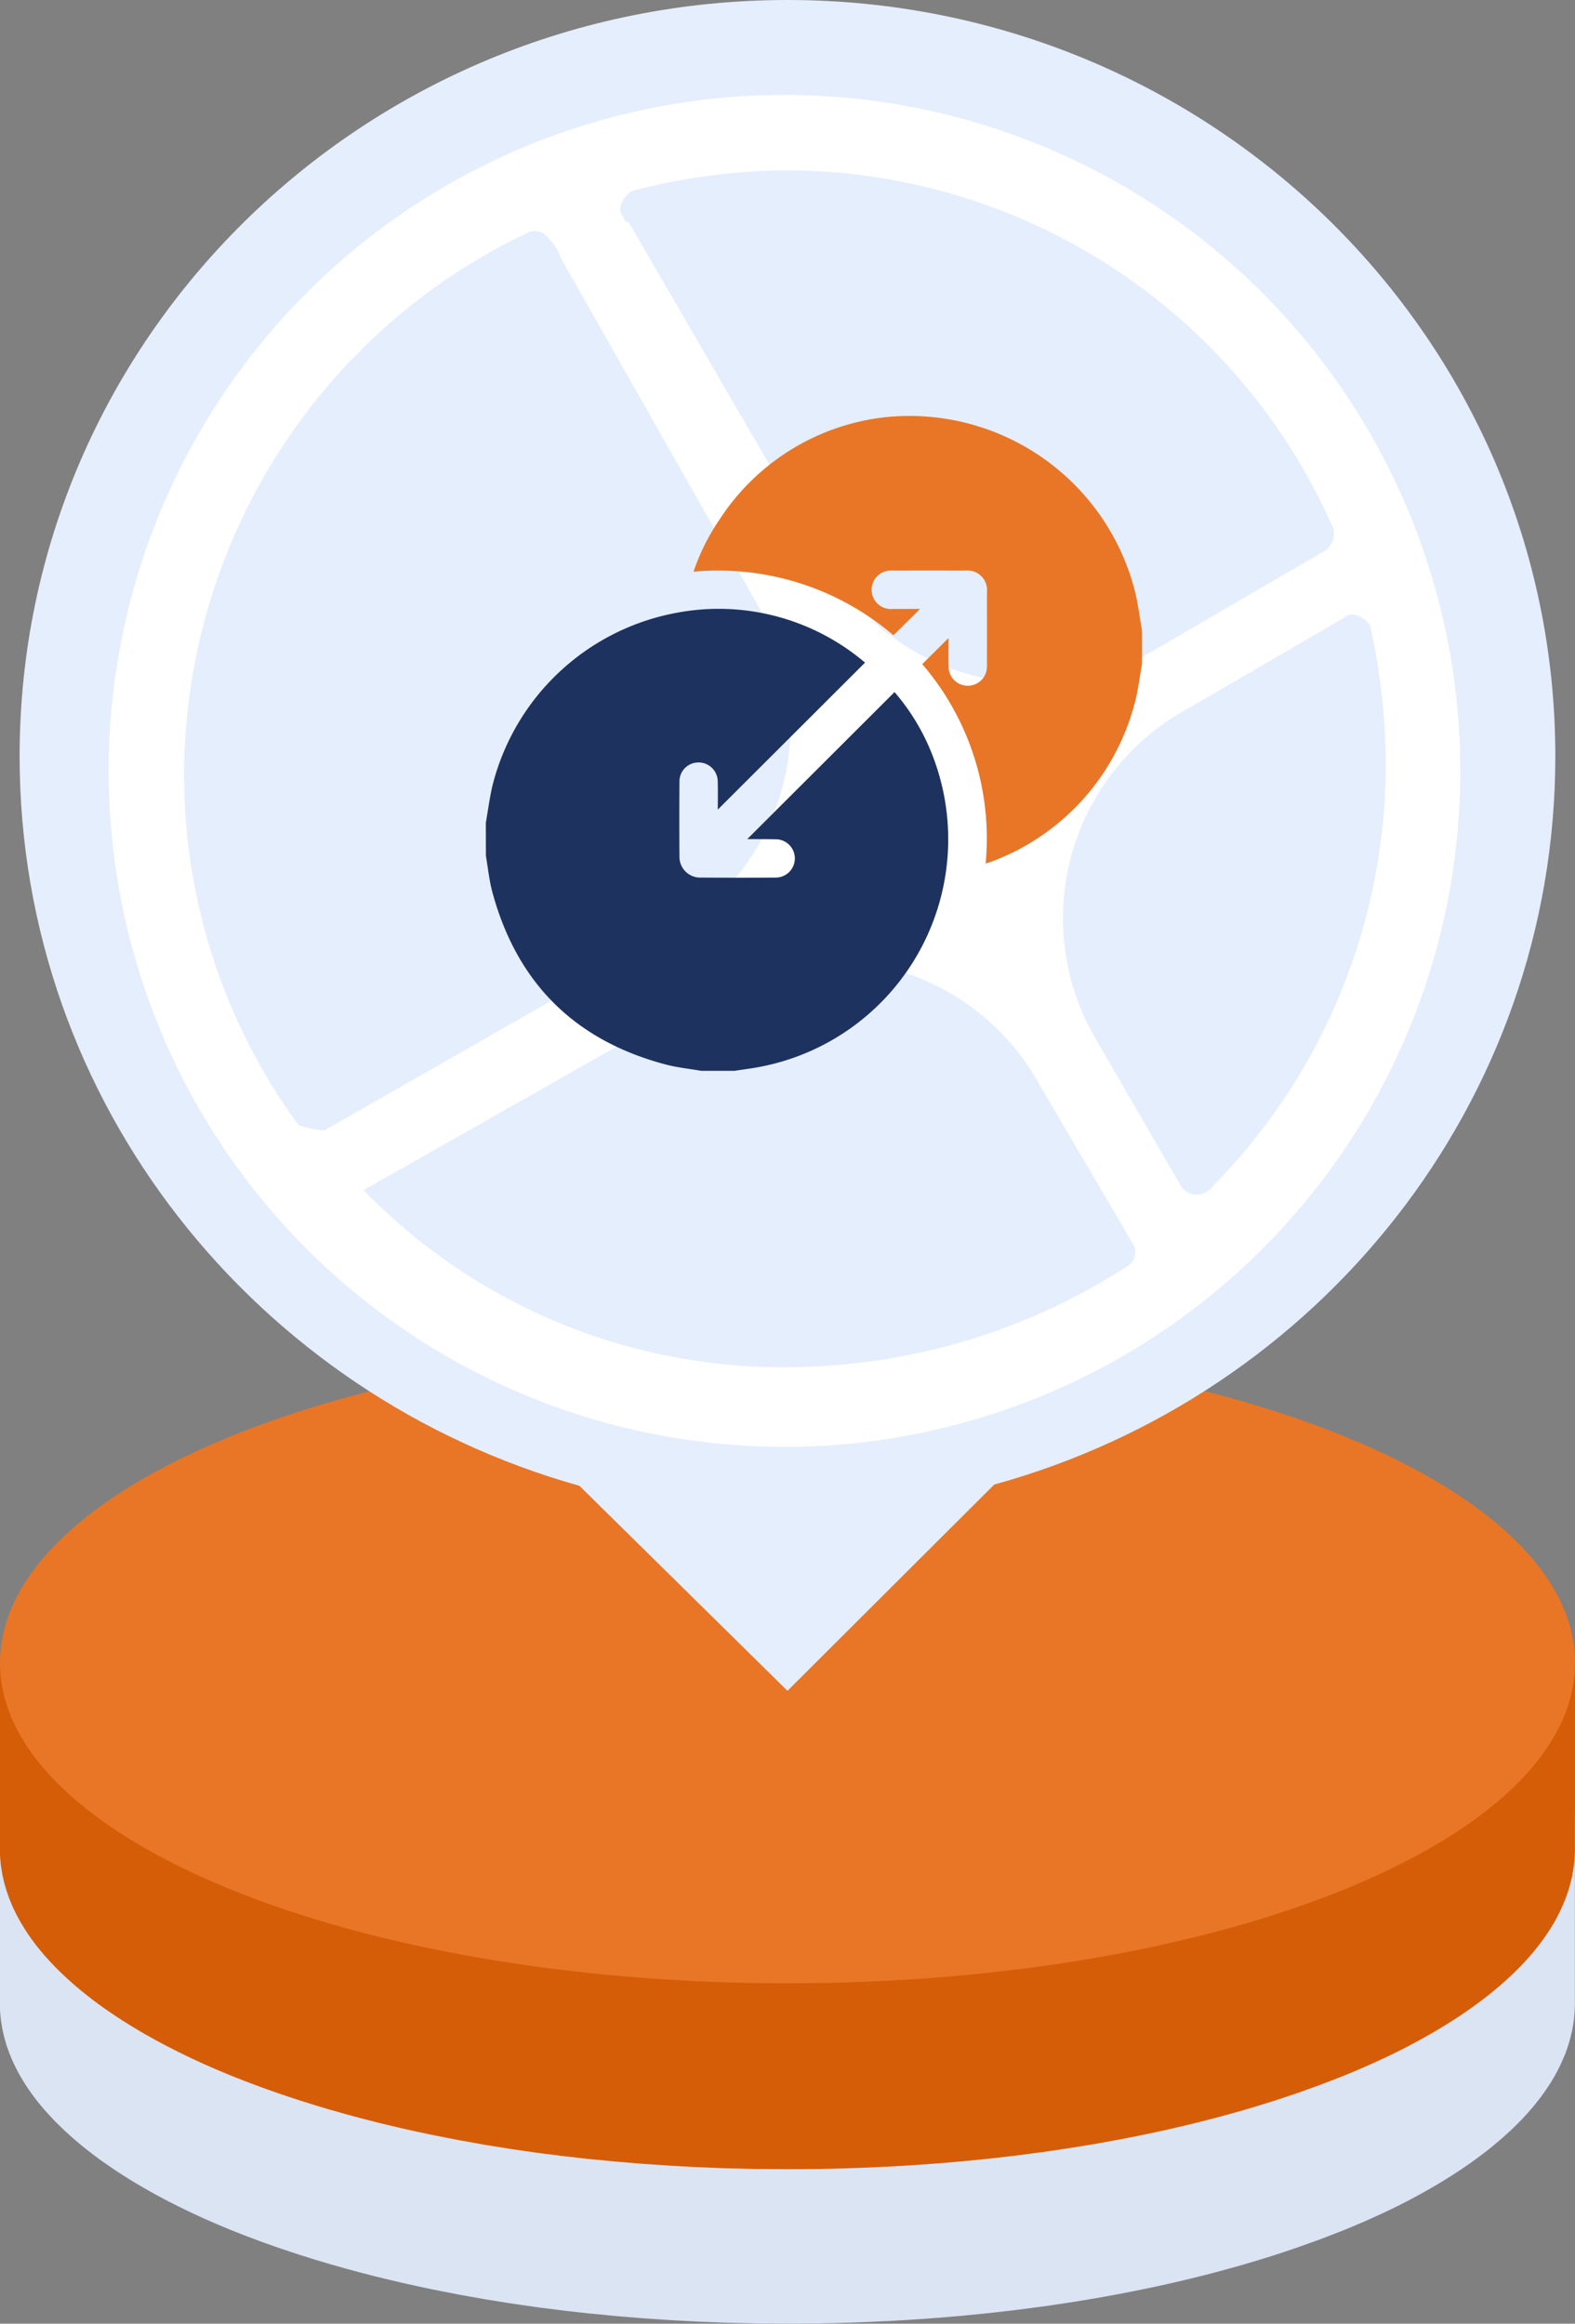
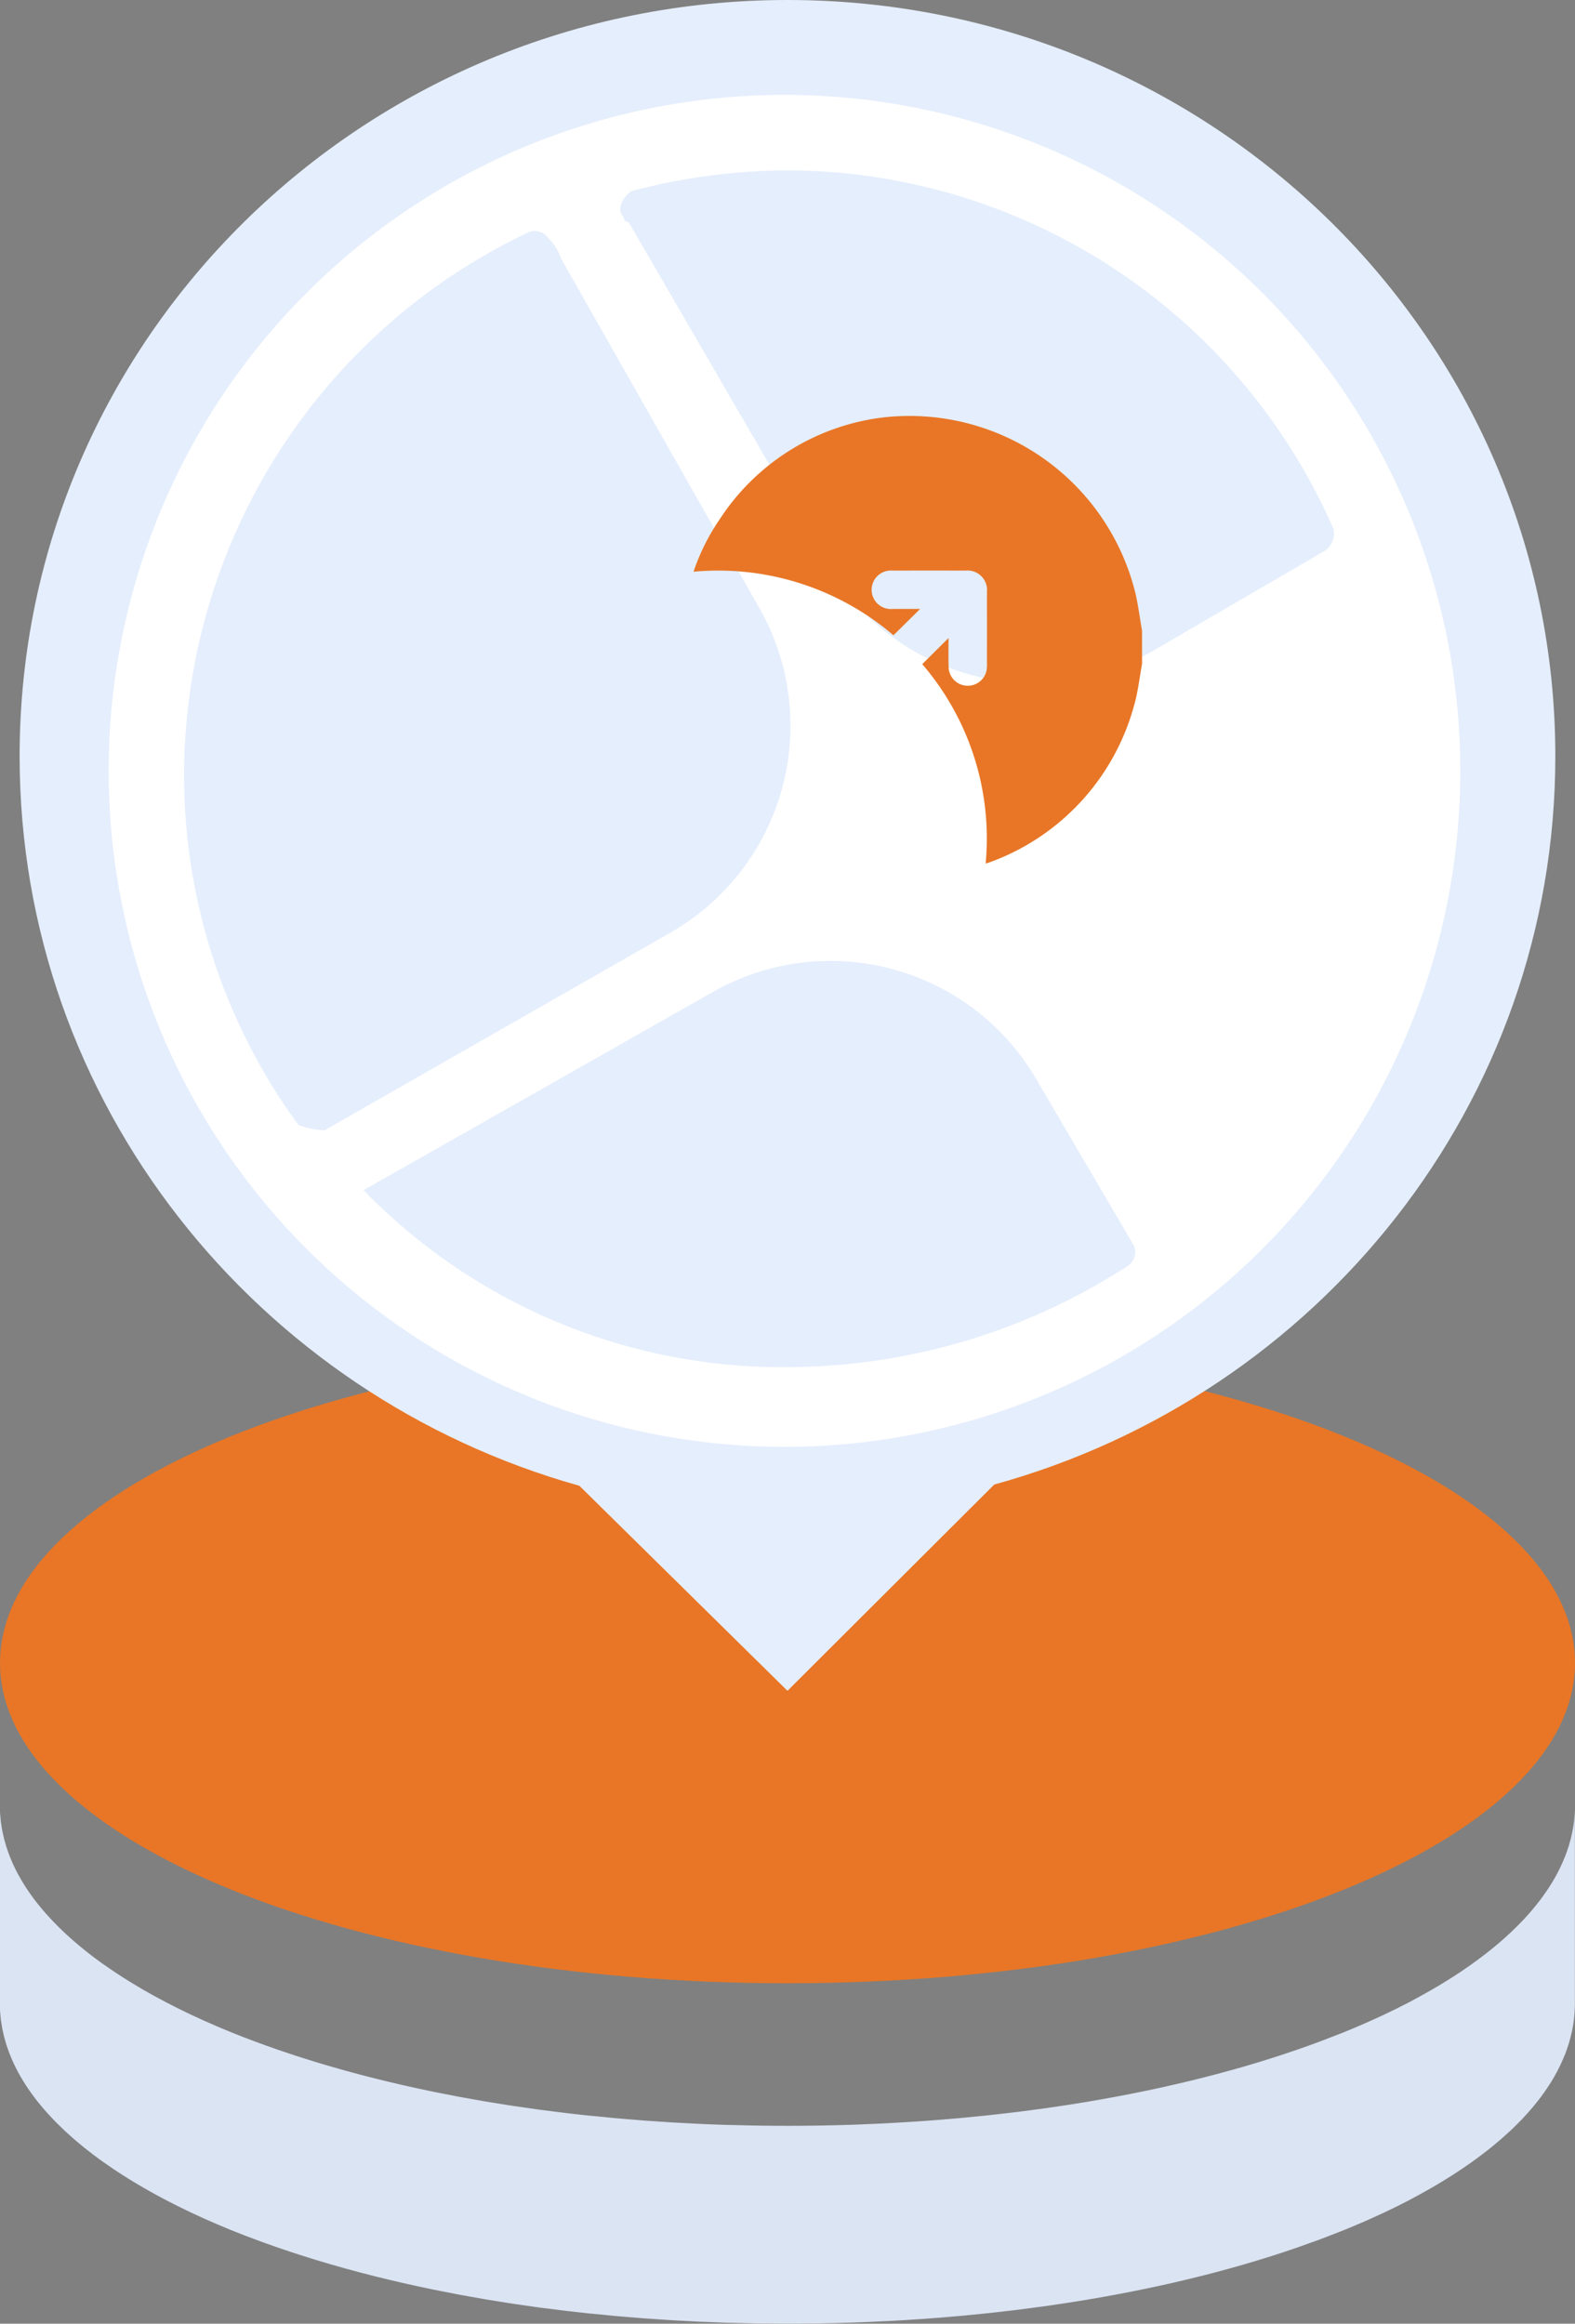
<svg xmlns="http://www.w3.org/2000/svg" width="132.604" height="195.591" viewBox="0 0 132.604 195.591">
  <rect x="0" y="0" width="132.604" height="195.591" fill="#808080" stroke="none" />
  <g id="Industry_Market_Transition" data-name="Industry_Market Transition" transform="translate(0 65.033)">
    <g id="Group_65" data-name="Group 65" transform="translate(0 46.97)">
      <path id="Path_9943" data-name="Path 9943" d="M257.749,211.918c-.009.27-.029.54-.057.808,0,.042-.008.084-.012.125-.036.3-.087.6-.147.9-.016.077-.033.153-.05.229-.052.234-.111.468-.179.7-.017.061-.032.123-.051.183q-.13.424-.291.844c-.026.066-.054.131-.081.2q-.133.329-.285.656c-.035.077-.07.153-.107.229-.134.274-.275.547-.428.818l-.022.036c-.149.261-.311.521-.479.779-.048.076-.1.151-.15.226-.147.22-.3.437-.462.655-.04.053-.078.107-.118.161q-.307.4-.642.8c-.054.065-.11.127-.165.191q-.28.324-.579.645l-.176.188q-.388.4-.806.8c-.057.054-.116.107-.173.161q-.366.344-.757.683l-.19.165q-.491.418-1.013.826c-.072.057-.146.113-.219.169-.361.278-.73.553-1.114.825l-.012.01-.074.051q-.348.244-.706.486c-.09.061-.184.121-.276.181-.177.116-.354.233-.534.348l-.333.208c-.167.1-.336.209-.507.313-.119.072-.241.144-.36.216q-.241.143-.486.284c-.184.106-.372.212-.56.318-.139.078-.278.156-.418.233-.2.109-.4.217-.6.325-.135.071-.268.144-.4.214-.223.116-.452.231-.679.345-.122.062-.241.124-.365.184-.309.153-.625.3-.942.454-.043.021-.085.042-.128.062-.5.234-1.007.462-1.523.688l-.33.145q-.763.329-1.551.649l-.261.1q-.732.292-1.485.576l-.266.1q-.823.305-1.67.6l-.351.121c-.622.213-1.25.422-1.891.626l-.209.066q-.947.3-1.922.585l-.2.059c-.663.193-1.338.379-2.019.562l-.37.1q-1.007.265-2.038.518l-.368.088c-.712.171-1.43.337-2.158.5l-.151.033q-1.075.234-2.173.453c-.1.019-.188.039-.283.057q-1.1.218-2.225.417l-.42.075q-1.117.2-2.255.377l-.427.066q-.834.13-1.679.25l-.425.061q-1,.138-2.014.265l-.434.052q-.861.106-1.731.2l-.467.051q-1.031.11-2.073.206l-.312.028q-1.45.131-2.922.238l-.263.018q-1.489.1-3,.181l-.291.014q-1.162.056-2.337.1l-.349.012q-1.226.038-2.466.06l-.533.008c-.764.01-1.531.018-2.3.018s-1.554-.008-2.327-.018l-.569-.009q-1.042-.019-2.079-.048l-.1,0c-.721-.022-1.437-.05-2.152-.082l-.573-.027q-.847-.041-1.688-.089l-.433-.025q-1.024-.063-2.039-.138l-.48-.037q-.8-.063-1.593-.132l-.56-.049c-.665-.061-1.33-.125-1.988-.193l-.043,0c-.652-.068-1.3-.143-1.942-.219l-.549-.066q-.8-.1-1.6-.205l-.392-.051q-.991-.135-1.967-.283l-.459-.07q-.81-.125-1.61-.259c-.143-.024-.286-.047-.429-.071q-1-.171-1.989-.355l-.419-.079q-.878-.167-1.745-.343l-.307-.063q-1.052-.217-2.081-.451l-.415-.094q-1.021-.235-2.021-.483l-.251-.064q-1.208-.3-2.381-.626l-.169-.048q-1.2-.334-2.367-.687l-.208-.066q-.609-.185-1.205-.378c-.157-.05-.312-.1-.467-.153q-.472-.154-.936-.313-.25-.084-.5-.171-.459-.16-.912-.322l-.451-.164q-.555-.2-1.1-.412l-.224-.085c-.268-.1-.531-.21-.8-.316-.121-.048-.242-.1-.362-.144-.38-.155-.758-.312-1.129-.47l-.209-.092c-.3-.128-.6-.259-.891-.39-.133-.06-.262-.121-.395-.181-.227-.1-.456-.207-.68-.313-.145-.068-.285-.137-.428-.205-.206-.1-.413-.2-.615-.3-.149-.074-.294-.149-.441-.223-.192-.1-.385-.193-.573-.291-.147-.077-.292-.155-.438-.233-.183-.1-.365-.193-.545-.291l-.435-.242c-.173-.1-.346-.193-.515-.291-.145-.084-.287-.168-.431-.252-.164-.1-.329-.194-.49-.291-.142-.087-.28-.173-.419-.26-.158-.1-.316-.195-.47-.294-.138-.087-.272-.176-.406-.264-.151-.1-.3-.2-.451-.3-.132-.088-.26-.179-.391-.268-.145-.1-.291-.2-.433-.3-.126-.089-.25-.181-.375-.272s-.279-.2-.414-.308-.241-.185-.361-.278-.264-.206-.394-.311l-.345-.282c-.126-.1-.252-.209-.375-.315s-.221-.191-.33-.287-.238-.212-.355-.318l-.314-.291q-.17-.161-.335-.322c-.1-.1-.2-.2-.3-.3s-.212-.217-.316-.326-.188-.2-.28-.3-.2-.22-.3-.33-.176-.2-.261-.3-.186-.223-.277-.335-.164-.2-.243-.3-.172-.226-.257-.339-.151-.2-.224-.307-.159-.229-.237-.344-.139-.205-.205-.308-.145-.233-.217-.349-.125-.207-.186-.311-.131-.236-.2-.355c-.056-.1-.113-.206-.166-.311s-.118-.24-.175-.359c-.049-.1-.1-.208-.147-.313-.054-.121-.1-.242-.153-.364-.044-.1-.087-.208-.127-.313-.048-.125-.089-.248-.133-.373-.035-.1-.073-.206-.106-.31-.04-.127-.075-.256-.111-.383-.029-.1-.06-.2-.086-.306-.033-.131-.061-.264-.089-.4-.022-.1-.047-.2-.066-.3-.026-.139-.046-.279-.067-.418-.014-.093-.032-.186-.044-.28-.02-.155-.032-.311-.046-.467-.007-.079-.017-.158-.022-.237q-.023-.352-.023-.707v16.654q0,.355.023.707c0,.079.015.157.022.236.013.156.026.312.046.468.011.093.029.186.044.279.021.14.041.28.067.419.019.1.044.2.066.3.029.132.056.264.089.4.026.1.057.2.086.305.036.128.071.256.111.383.033.1.071.207.106.31.044.125.086.249.133.373.04.1.084.209.127.314.049.121.1.243.153.364.047.1.1.208.147.312.057.121.114.241.175.36.053.1.11.207.166.311s.128.237.2.355.124.206.186.31.143.233.217.349.136.206.205.309.156.23.237.344.148.2.224.307.169.226.257.339.161.2.243.3.183.224.277.336.173.2.261.3.195.221.3.331.185.2.28.3.208.218.316.326.2.2.3.295.222.216.335.322.208.195.314.292.235.212.355.318.219.191.33.286.248.21.375.315.229.189.345.283.261.207.394.31.24.186.361.279.276.205.414.308.248.182.375.272c.142.1.287.2.433.3.13.09.259.18.391.269.148.1.3.2.451.3.134.088.268.177.406.264.154.1.312.2.47.295.139.087.278.173.419.259.161.1.326.195.49.291.144.085.285.169.431.253.169.1.342.194.515.29.145.081.289.163.435.243.18.1.362.194.545.291.146.077.291.156.438.232.188.1.381.195.573.292.147.074.292.149.441.222.2.1.409.2.615.3.143.069.283.139.428.206.223.106.453.209.68.313.132.06.261.121.395.181.293.131.591.26.891.39.07.03.139.062.209.091.372.159.749.316,1.129.471.12.048.241.1.362.144.264.106.528.211.8.316l.033.012.191.072q.542.208,1.1.412l.451.163q.453.164.912.323l.5.171q.463.158.936.312c.155.051.31.1.467.153q.6.193,1.205.379l.186.059.022.006q1.164.355,2.367.688l.169.048q1.172.324,2.381.626l.158.042.093.022q1,.248,2.021.482c.139.032.277.064.415.094q1.03.234,2.081.452l.083.018.224.044q.866.177,1.745.343l.419.08q.987.184,1.989.355l.137.024.292.048q.8.133,1.61.258c.153.024.305.048.459.071q.977.147,1.967.283l.1.014c.1.013.194.025.29.037q.794.107,1.6.2l.549.067q.965.114,1.942.219l.036,0h.007c.658.069,1.322.133,1.988.194l.56.049q.793.07,1.593.131l.335.028.145.009q1.015.076,2.039.138c.144.01.288.017.433.025q.841.05,1.688.089l.324.017.249.009q1.072.047,2.152.083l.1,0q1.035.031,2.079.048l.282.007c.1,0,.191,0,.286,0q1.159.017,2.327.019c.77,0,1.536-.008,2.3-.018.094,0,.189,0,.283,0l.25-.007q1.239-.021,2.466-.06l.349-.012q1.174-.04,2.337-.1l.214-.009.077,0q1.51-.077,3-.182l.263-.017q1.473-.106,2.922-.238l.187-.015.125-.012q1.042-.1,2.073-.206l.467-.051q.87-.1,1.731-.2l.434-.052q1.014-.127,2.014-.266l.425-.061q.844-.12,1.679-.249l.289-.044c.047-.007.092-.015.138-.023q1.138-.18,2.255-.376l.42-.075q1.122-.2,2.225-.417l.283-.057q1.1-.22,2.173-.454l.151-.032c.728-.161,1.446-.328,2.158-.5l.368-.088q1.032-.251,2.038-.518l.37-.1c.682-.183,1.357-.37,2.019-.562l.2-.06q.974-.285,1.922-.585l.209-.065c.641-.2,1.269-.414,1.891-.627l.191-.063c.054-.019.106-.039.16-.057q.847-.3,1.67-.6l.266-.1q.753-.282,1.485-.575l.261-.1q.789-.318,1.551-.648l.33-.145c.516-.226,1.026-.455,1.523-.688l.006,0c.042-.019.082-.04.123-.059.318-.15.633-.3.942-.454.124-.061.243-.123.365-.184.227-.114.455-.229.679-.345l.4-.215c.2-.107.406-.215.6-.324.141-.077.279-.155.418-.233.188-.106.376-.211.56-.318.053-.03.107-.06.16-.091.11-.064.217-.129.326-.194s.241-.143.36-.215c.171-.1.339-.208.507-.314.111-.069.223-.138.333-.208.181-.115.357-.231.534-.347.091-.061.185-.121.276-.182q.359-.241.706-.486l.074-.051,0,0,.01-.007c.384-.272.753-.548,1.114-.825.072-.057.146-.113.219-.169q.523-.409,1.013-.827c.021-.018.045-.035.067-.054.043-.036.081-.074.124-.111q.389-.338.757-.682c.057-.054.116-.107.173-.161q.418-.4.806-.8l.064-.064c.039-.041.073-.084.112-.125q.3-.319.579-.644c.055-.064.111-.127.165-.191q.335-.4.642-.8c.01-.014.023-.028.033-.042.029-.04.055-.08.085-.12.161-.217.315-.435.462-.654.05-.075.1-.151.15-.226.168-.259.33-.517.479-.779l.018-.03,0-.006c.154-.271.294-.544.428-.818.037-.076.072-.153.107-.229q.153-.327.285-.656c.019-.047.042-.091.06-.138.008-.02.013-.04.021-.059q.161-.421.291-.844c.019-.062.034-.123.051-.183.068-.233.126-.466.179-.7.01-.046.026-.091.035-.136s.009-.063.015-.093c.06-.3.111-.6.147-.9,0-.042.008-.084.012-.126q.043-.4.057-.808c0-.044.009-.087.01-.129,0-.093,0-.186,0-.279V211.509C257.761,211.646,257.754,211.781,257.749,211.918Z" transform="translate(-125.158 -171.542)" fill="#dbe4f3" />
-       <path id="Path_3920" data-name="Path 3920" d="M257.749,211.918c-.009.27-.029.54-.057.808,0,.042-.008.084-.012.125-.036.3-.087.6-.147.9-.016.077-.033.153-.05.229-.052.234-.111.468-.179.7-.017.061-.032.123-.051.183q-.13.424-.291.844c-.026.066-.054.131-.081.2q-.133.329-.285.656c-.035.077-.07.153-.107.229-.134.274-.275.547-.428.818l-.022.036c-.149.261-.311.521-.479.779-.048.076-.1.151-.15.226-.147.22-.3.437-.462.655-.04.053-.078.107-.118.161q-.307.4-.642.8c-.054.065-.11.127-.165.191q-.28.324-.579.645l-.176.188q-.388.4-.806.8c-.057.054-.116.107-.173.161q-.366.344-.757.683l-.19.165q-.491.418-1.013.826c-.072.057-.146.113-.219.169-.361.278-.73.553-1.114.825l-.012.01-.074.051q-.348.244-.706.486c-.09.061-.184.121-.276.181-.177.116-.354.233-.534.348l-.333.208c-.167.1-.336.209-.507.313-.119.072-.241.144-.36.216q-.241.143-.486.284c-.184.106-.372.212-.56.318-.139.078-.278.156-.418.233-.2.109-.4.217-.6.325-.135.071-.268.144-.4.214-.223.116-.452.231-.679.345-.122.062-.241.124-.365.184-.309.153-.625.3-.942.454-.043.021-.085.042-.128.062-.5.234-1.007.462-1.523.688l-.33.145q-.763.329-1.551.649l-.261.1q-.732.292-1.485.576l-.266.1q-.823.305-1.67.6l-.351.121c-.622.213-1.25.422-1.891.626l-.209.066q-.947.3-1.922.585l-.2.059c-.663.193-1.338.379-2.019.562l-.37.1q-1.007.265-2.038.518l-.368.088c-.712.171-1.43.337-2.158.5l-.151.033q-1.075.234-2.173.453c-.1.019-.188.039-.283.057q-1.1.218-2.225.417l-.42.075q-1.117.2-2.255.377l-.427.066q-.834.13-1.679.25l-.425.061q-1,.138-2.014.265l-.434.052q-.861.106-1.731.2l-.467.051q-1.031.11-2.073.206l-.312.028q-1.45.131-2.922.238l-.263.018q-1.489.1-3,.181l-.291.014q-1.162.056-2.337.1l-.349.012q-1.226.038-2.466.06l-.533.008c-.764.01-1.531.018-2.3.018s-1.554-.008-2.327-.018l-.569-.009q-1.042-.019-2.079-.048l-.1,0c-.721-.022-1.437-.05-2.152-.082l-.573-.027q-.847-.041-1.688-.089l-.433-.025q-1.024-.063-2.039-.138l-.48-.037q-.8-.063-1.593-.132l-.56-.049c-.665-.061-1.33-.125-1.988-.193l-.043,0c-.652-.068-1.3-.143-1.942-.219l-.549-.066q-.8-.1-1.6-.205l-.392-.051q-.991-.135-1.967-.283l-.459-.07q-.81-.125-1.61-.259c-.143-.024-.286-.047-.429-.071q-1-.171-1.989-.355l-.419-.079q-.878-.167-1.745-.343l-.307-.063q-1.052-.217-2.081-.451l-.415-.094q-1.021-.235-2.021-.483l-.251-.064q-1.208-.3-2.381-.626l-.169-.048q-1.2-.334-2.367-.687l-.208-.066q-.609-.185-1.205-.378c-.157-.05-.312-.1-.467-.153q-.472-.154-.936-.313-.25-.084-.5-.171-.459-.16-.912-.322l-.451-.164q-.555-.2-1.1-.412l-.224-.085c-.268-.1-.531-.21-.8-.316-.121-.048-.242-.1-.362-.144-.38-.155-.758-.312-1.129-.47l-.209-.092c-.3-.128-.6-.259-.891-.39-.133-.06-.262-.121-.395-.181-.227-.1-.456-.207-.68-.313-.145-.068-.285-.137-.428-.205-.206-.1-.413-.2-.615-.3-.149-.074-.294-.149-.441-.223-.192-.1-.385-.193-.573-.291-.147-.077-.292-.155-.438-.233-.183-.1-.365-.193-.545-.291l-.435-.242c-.173-.1-.346-.193-.515-.291-.145-.084-.287-.168-.431-.252-.164-.1-.329-.194-.49-.291-.142-.087-.28-.173-.419-.26-.158-.1-.316-.195-.47-.294-.138-.087-.272-.176-.406-.264-.151-.1-.3-.2-.451-.3-.132-.088-.26-.179-.391-.268-.145-.1-.291-.2-.433-.3-.126-.089-.25-.181-.375-.272s-.279-.2-.414-.308-.241-.185-.361-.278-.264-.206-.394-.311l-.345-.282c-.126-.1-.252-.209-.375-.315s-.221-.191-.33-.287-.238-.212-.355-.318l-.314-.291q-.17-.161-.335-.322c-.1-.1-.2-.2-.3-.3s-.212-.217-.316-.326-.188-.2-.28-.3-.2-.22-.3-.33-.176-.2-.261-.3-.186-.223-.277-.335-.164-.2-.243-.3-.172-.226-.257-.339-.151-.2-.224-.307-.159-.229-.237-.344-.139-.205-.205-.308-.145-.233-.217-.349-.125-.207-.186-.311-.131-.236-.2-.355c-.056-.1-.113-.206-.166-.311s-.118-.24-.175-.359c-.049-.1-.1-.208-.147-.313-.054-.121-.1-.242-.153-.364-.044-.1-.087-.208-.127-.313-.048-.125-.089-.248-.133-.373-.035-.1-.073-.206-.106-.31-.04-.127-.075-.256-.111-.383-.029-.1-.06-.2-.086-.306-.033-.131-.061-.264-.089-.4-.022-.1-.047-.2-.066-.3-.026-.139-.046-.279-.067-.418-.014-.093-.032-.186-.044-.28-.02-.155-.032-.311-.046-.467-.007-.079-.017-.158-.022-.237q-.023-.352-.023-.707v16.654q0,.355.023.707c0,.079.015.157.022.236.013.156.026.312.046.468.011.093.029.186.044.279.021.14.041.28.067.419.019.1.044.2.066.3.029.132.056.264.089.4.026.1.057.2.086.305.036.128.071.256.111.383.033.1.071.207.106.31.044.125.086.249.133.373.04.1.084.209.127.314.049.121.1.243.153.364.047.1.1.208.147.312.057.121.114.241.175.36.053.1.11.207.166.311s.128.237.2.355.124.206.186.31.143.233.217.349.136.206.205.309.156.23.237.344.148.2.224.307.169.226.257.339.161.2.243.3.183.224.277.336.173.2.261.3.195.221.3.331.185.2.28.3.208.218.316.326.2.2.3.295.222.216.335.322.208.195.314.292.235.212.355.318.219.191.33.286.248.21.375.315.229.189.345.283.261.207.394.31.24.186.361.279.276.205.414.308.248.182.375.272c.142.1.287.2.433.3.13.09.259.18.391.269.148.1.3.2.451.3.134.088.268.177.406.264.154.1.312.2.47.295.139.087.278.173.419.259.161.1.326.195.49.291.144.085.285.169.431.253.169.1.342.194.515.29.145.081.289.163.435.243.18.1.362.194.545.291.146.077.291.156.438.232.188.1.381.195.573.292.147.074.292.149.441.222.2.1.409.2.615.3.143.069.283.139.428.206.223.106.453.209.68.313.132.06.261.121.395.181.293.131.591.26.891.39.07.03.139.062.209.091.372.159.749.316,1.129.471.12.048.241.1.362.144.264.106.528.211.8.316l.033.012.191.072q.542.208,1.1.412l.451.163q.453.164.912.323l.5.171q.463.158.936.312c.155.051.31.1.467.153q.6.193,1.205.379l.186.059.022.006q1.164.355,2.367.688l.169.048q1.172.324,2.381.626l.158.042.093.022q1,.248,2.021.482c.139.032.277.064.415.094q1.03.234,2.081.452l.083.018.224.044q.866.177,1.745.343l.419.08q.987.184,1.989.355l.137.024.292.048q.8.133,1.61.258c.153.024.305.048.459.071q.977.147,1.967.283l.1.014c.1.013.194.025.29.037q.794.107,1.6.2l.549.067q.965.114,1.942.219l.036,0h.007c.658.069,1.322.133,1.988.194l.56.049q.793.07,1.593.131l.335.028.145.009q1.015.076,2.039.138c.144.01.288.017.433.025q.841.05,1.688.089l.324.017.249.009q1.072.047,2.152.083l.1,0q1.035.031,2.079.048l.282.007c.1,0,.191,0,.286,0q1.159.017,2.327.019c.77,0,1.536-.008,2.3-.018.094,0,.189,0,.283,0l.25-.007q1.239-.021,2.466-.06l.349-.012q1.174-.04,2.337-.1l.214-.009.077,0q1.51-.077,3-.182l.263-.017q1.473-.106,2.922-.238l.187-.015.125-.012q1.042-.1,2.073-.206l.467-.051q.87-.1,1.731-.2l.434-.052q1.014-.127,2.014-.266l.425-.061q.844-.12,1.679-.249l.289-.044c.047-.007.092-.015.138-.023q1.138-.18,2.255-.376l.42-.075q1.122-.2,2.225-.417l.283-.057q1.1-.22,2.173-.454l.151-.032c.728-.161,1.446-.328,2.158-.5l.368-.088q1.032-.251,2.038-.518l.37-.1c.682-.183,1.357-.37,2.019-.562l.2-.06q.974-.285,1.922-.585l.209-.065c.641-.2,1.269-.414,1.891-.627l.191-.063c.054-.019.106-.039.16-.057q.847-.3,1.67-.6l.266-.1q.753-.282,1.485-.575l.261-.1q.789-.318,1.551-.648l.33-.145c.516-.226,1.026-.455,1.523-.688l.006,0c.042-.019.082-.04.123-.059.318-.15.633-.3.942-.454.124-.061.243-.123.365-.184.227-.114.455-.229.679-.345l.4-.215c.2-.107.406-.215.6-.324.141-.077.279-.155.418-.233.188-.106.376-.211.56-.318.053-.03.107-.06.16-.091.11-.064.217-.129.326-.194s.241-.143.36-.215c.171-.1.339-.208.507-.314.111-.069.223-.138.333-.208.181-.115.357-.231.534-.347.091-.061.185-.121.276-.182q.359-.241.706-.486l.074-.051,0,0,.01-.007c.384-.272.753-.548,1.114-.825.072-.057.146-.113.219-.169q.523-.409,1.013-.827c.021-.018.045-.035.067-.054.043-.036.081-.074.124-.111q.389-.338.757-.682c.057-.054.116-.107.173-.161q.418-.4.806-.8l.064-.064c.039-.041.073-.084.112-.125q.3-.319.579-.644c.055-.064.111-.127.165-.191q.335-.4.642-.8c.01-.014.023-.028.033-.042.029-.04.055-.08.085-.12.161-.217.315-.435.462-.654.05-.075.1-.151.15-.226.168-.259.33-.517.479-.779l.018-.03,0-.006c.154-.271.294-.544.428-.818.037-.076.072-.153.107-.229q.153-.327.285-.656c.019-.047.042-.091.06-.138.008-.02.013-.04.021-.059q.161-.421.291-.844c.019-.062.034-.123.051-.183.068-.233.126-.466.179-.7.01-.046.026-.091.035-.136s.009-.063.015-.093c.06-.3.111-.6.147-.9,0-.042.008-.084.012-.126q.043-.4.057-.808c0-.044.009-.087.01-.129,0-.093,0-.186,0-.279V211.509C257.761,211.646,257.754,211.781,257.749,211.918Z" transform="translate(-125.158 -184.541)" fill="#d55d08" />
      <g id="Group_61" data-name="Group 61" transform="translate(0 1)">
        <path id="Path_3921" data-name="Path 3921" d="M191.46,183.143c36.616,0,66.3,12.073,66.3,26.968s-29.685,26.966-66.3,26.966-66.3-12.072-66.3-26.966S154.843,183.143,191.46,183.143Z" transform="translate(-125.158 -183.143)" fill="#e87626" />
      </g>
    </g>
    <g id="Group_73" data-name="Group 73" transform="translate(-24.031 -65.033)">
      <g id="Group_66" data-name="Group 66" transform="translate(25.685)">
        <path id="Path_3926" data-name="Path 3926" d="M216.822,133.738c35.7,0,64.647,28.5,64.647,63.65,0,29.219-19.995,53.812-47.237,61.307l-17.411,17.363L199.3,258.8c-27.132-7.6-47.127-32.2-47.127-61.416C152.175,162.243,181.119,133.738,216.822,133.738Z" transform="translate(-152.175 -133.738)" fill="#e5eefc" />
      </g>
      <g id="Rapidlogo_light" transform="translate(33.178 7.987)">
        <g id="BG_ROUND">
          <path id="Path_9923" data-name="Path 9923" d="M56.9,0A56.9,56.9,0,1,1,0,56.9,56.9,56.9,0,0,1,56.9,0Z" fill="#fff" />
        </g>
        <path id="Path_1" data-name="Path 1" d="M17.725,82.521,46.85,65.878A20.054,20.054,0,0,0,54.3,38.5L37.653,9.161a4.768,4.768,0,0,0-1.095-1.752,1.373,1.373,0,0,0-1.752-.438A50.65,50.65,0,0,0,5.9,52.3a49.887,49.887,0,0,0,9.635,29.782,7.78,7.78,0,0,0,2.19.438h0" transform="translate(0.451 4.635)" fill="#e5eefc" />
        <path id="Path_2" data-name="Path 2" d="M40.029,37.567A20.054,20.054,0,0,0,67.4,45.012l14.672-8.54a1.816,1.816,0,0,0,.657-1.752A50.335,50.335,0,0,0,36.525,4.5,52.427,52.427,0,0,0,23.6,6.252c-.657.438-1.314,1.533-.657,2.19a.471.471,0,0,0,.438.438h0Z" transform="translate(20.411 1.851)" fill="#e5eefc" />
        <path id="Path_3" data-name="Path 3" d="M12.8,54.18A49.109,49.109,0,0,0,48.714,69.071a52.868,52.868,0,0,0,28.468-8.54,1.373,1.373,0,0,0,.438-1.752h0l-8.1-13.8a20.054,20.054,0,0,0-27.373-7.445L12.8,54.18h0" transform="translate(8.661 38.013)" fill="#e5eefc" />
-         <path id="Path_4" data-name="Path 4" d="M66.863,34.33A54.363,54.363,0,0,0,65.55,22.5c-.438-.657-1.533-1.314-2.19-.657L49.783,29.731A20.054,20.054,0,0,0,42.337,57.1l7.226,12.482a1.555,1.555,0,0,0,2.409.438.214.214,0,0,0,.219-.219A50.581,50.581,0,0,0,66.863,34.33Z" transform="translate(40.658 22.168)" fill="#e5eefc" />
      </g>
      <g id="icon" transform="translate(64.936 34.988)">
-         <path id="Path_9930" data-name="Path 9930" d="M208.941,187.449c.179-1.02.315-2.051.543-3.059a19.667,19.667,0,0,1,15.538-14.608,19.029,19.029,0,0,1,15.743,4.112,1.173,1.173,0,0,1,.1.087L228.47,186.35c0-.714.017-1.545-.006-2.372a1.61,1.61,0,0,0-1.843-1.578,1.588,1.588,0,0,0-1.379,1.556q-.025,3.229,0,6.46a1.746,1.746,0,0,0,1.668,1.657q3.21.022,6.419,0a1.612,1.612,0,1,0-.039-3.223c-.792-.015-1.582-.011-2.372-.017-.015,0-.028-.017.02.015l12.411-12.389a18.147,18.147,0,0,1,3.138,5.18,19.5,19.5,0,0,1-14.338,26.34c-.751.153-1.516.241-2.276.361h-2.8c-1-.175-2.026-.276-3.005-.536q-11.471-3.047-14.577-14.5c-.271-.994-.368-2.035-.545-3.055Z" transform="translate(-208.941 -153.193)" fill="#1e325f" />
        <path id="Path_9931" data-name="Path 9931" d="M256.2,181.537c-.217,1.16-.339,2.348-.667,3.477a19.474,19.474,0,0,1-12.135,13.205c-.1.041-.2.064-.366.114a22.5,22.5,0,0,0-5.337-16.783l2.213-2.2c0,.772-.015,1.6.006,2.433a1.613,1.613,0,0,0,3.188.32,2.452,2.452,0,0,0,.041-.534q.006-3.041,0-6.084a1.644,1.644,0,0,0-1.8-1.81q-3.074-.008-6.15,0a1.621,1.621,0,1,0,.022,3.228c.764,0,1.528,0,2.3,0l-2.245,2.217a22.7,22.7,0,0,0-16.833-5.351,18.025,18.025,0,0,1,2.224-4.443,19.154,19.154,0,0,1,13.748-8.543,19.584,19.584,0,0,1,21.243,14.838c.232,1.026.366,2.074.547,3.112Z" transform="translate(-200.953 -160.634)" fill="#e87626" />
      </g>
    </g>
  </g>
</svg>